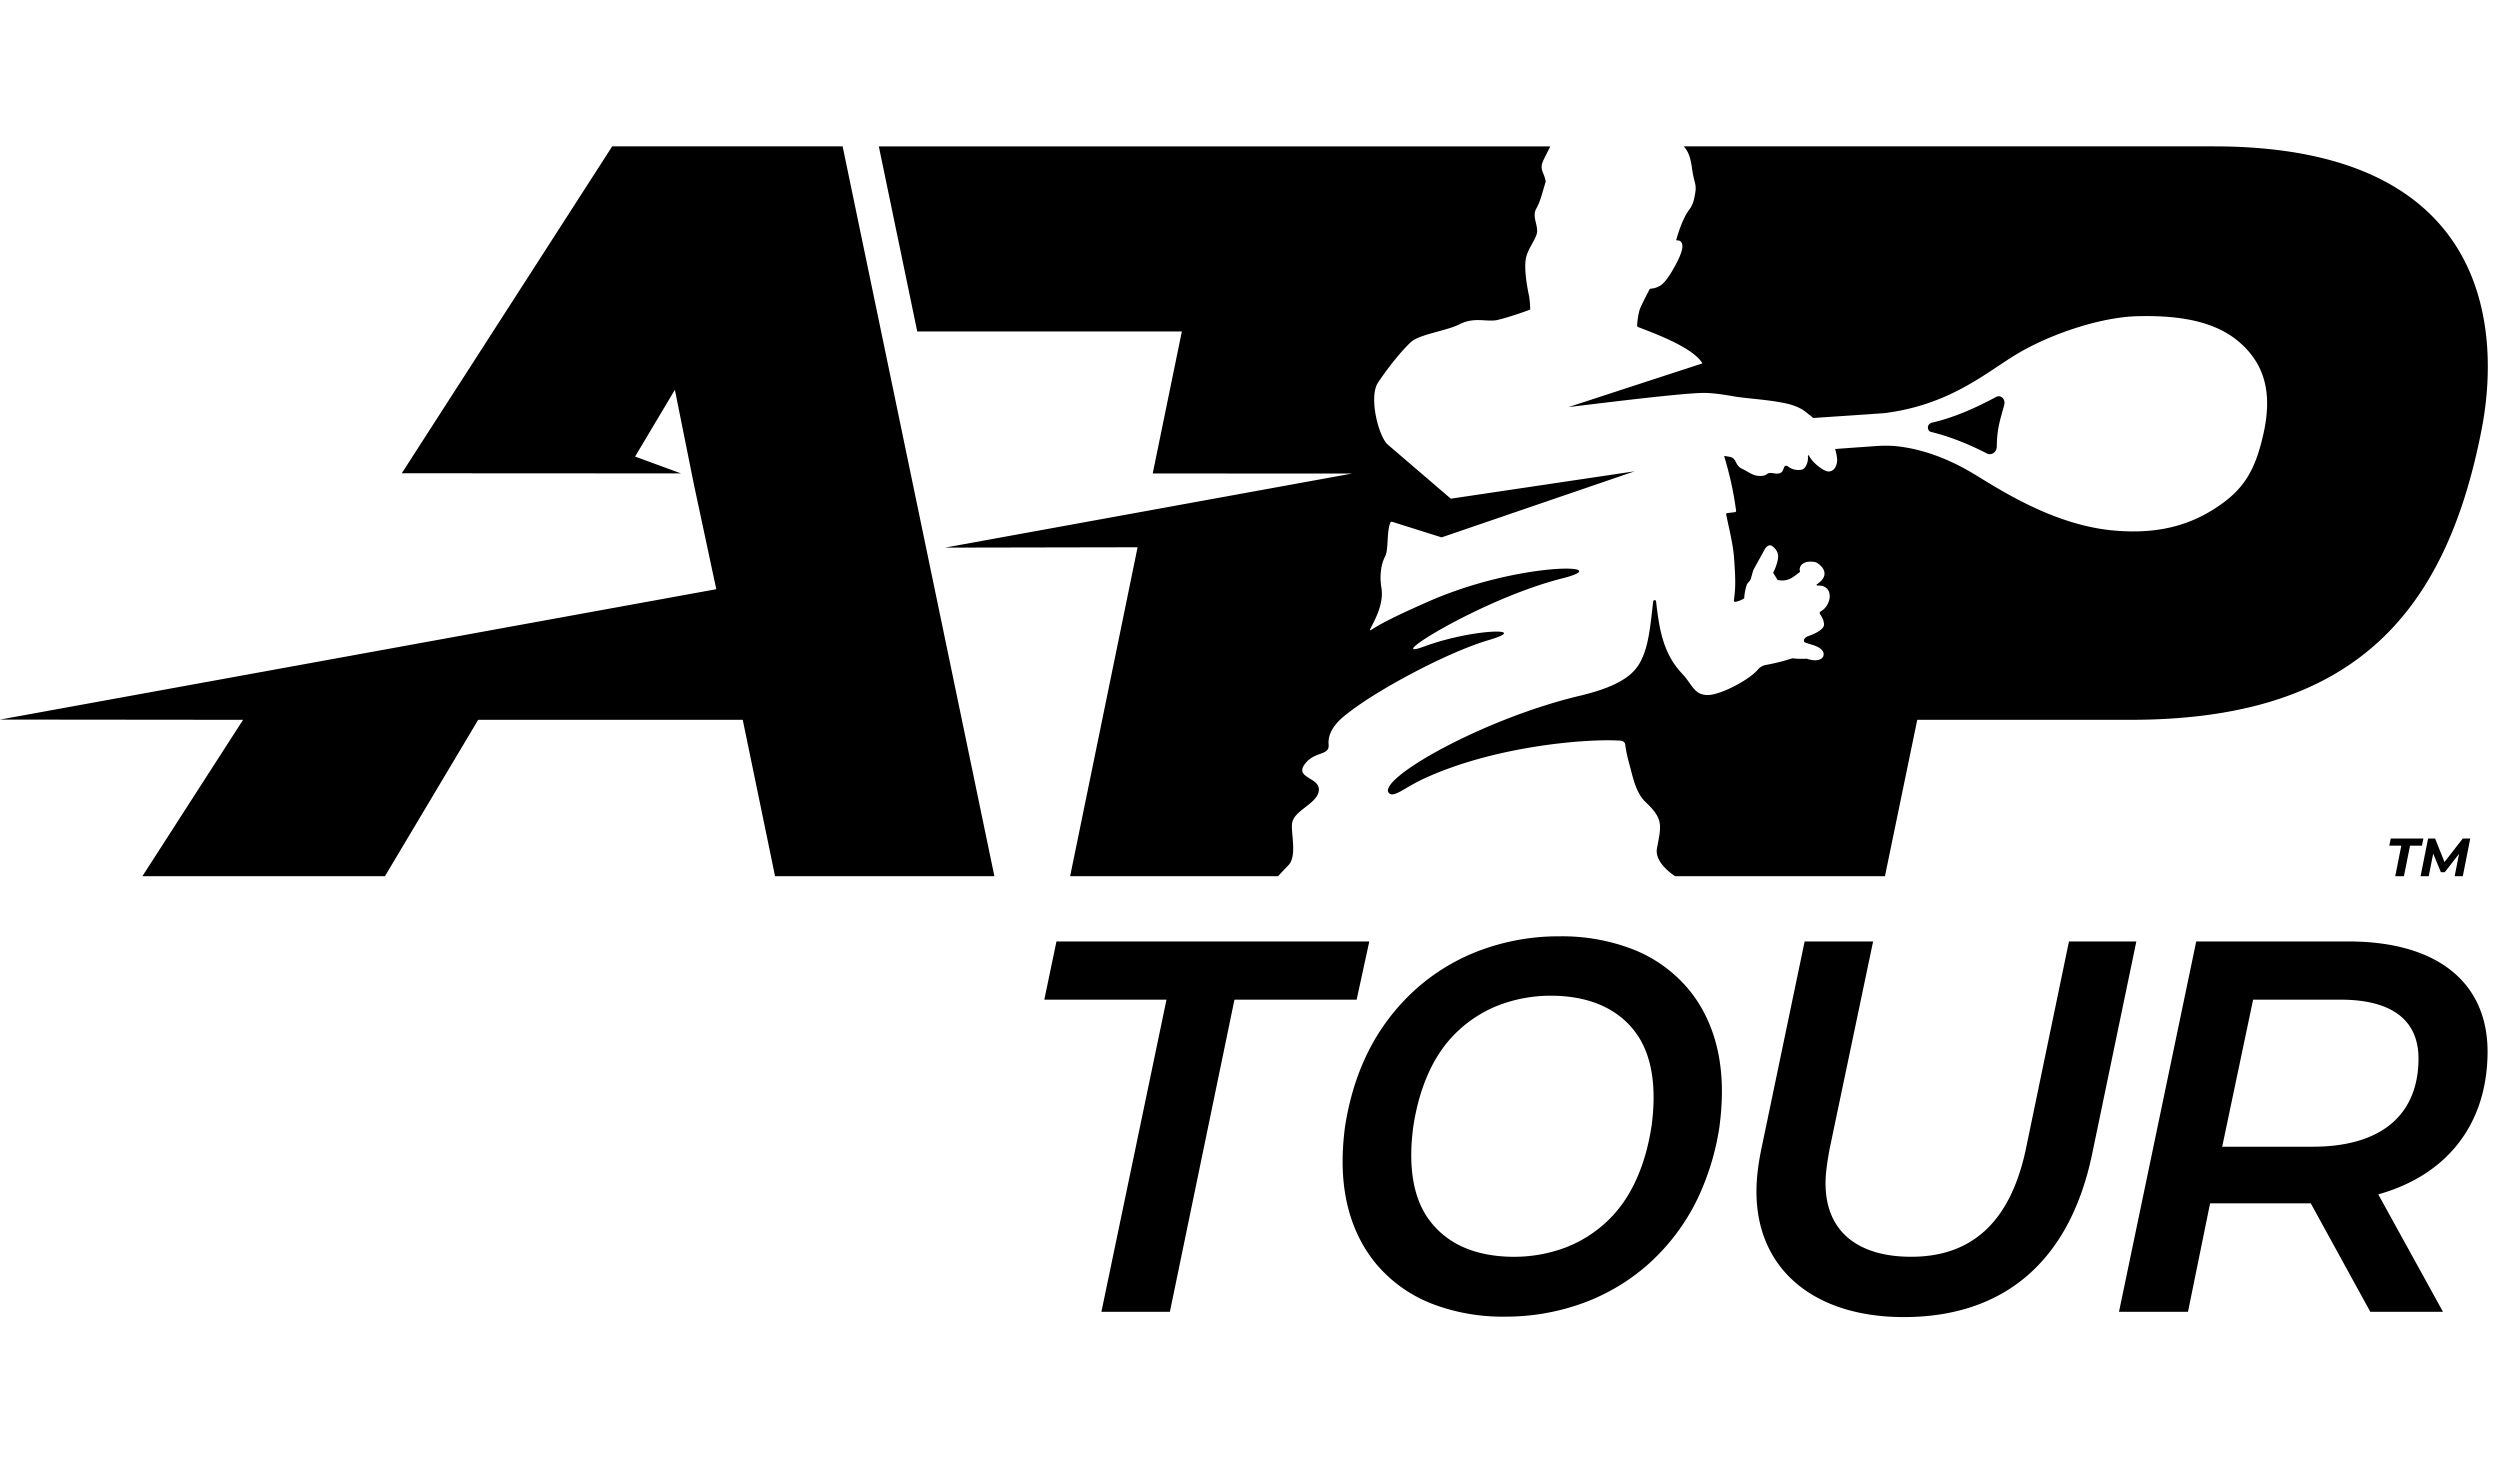
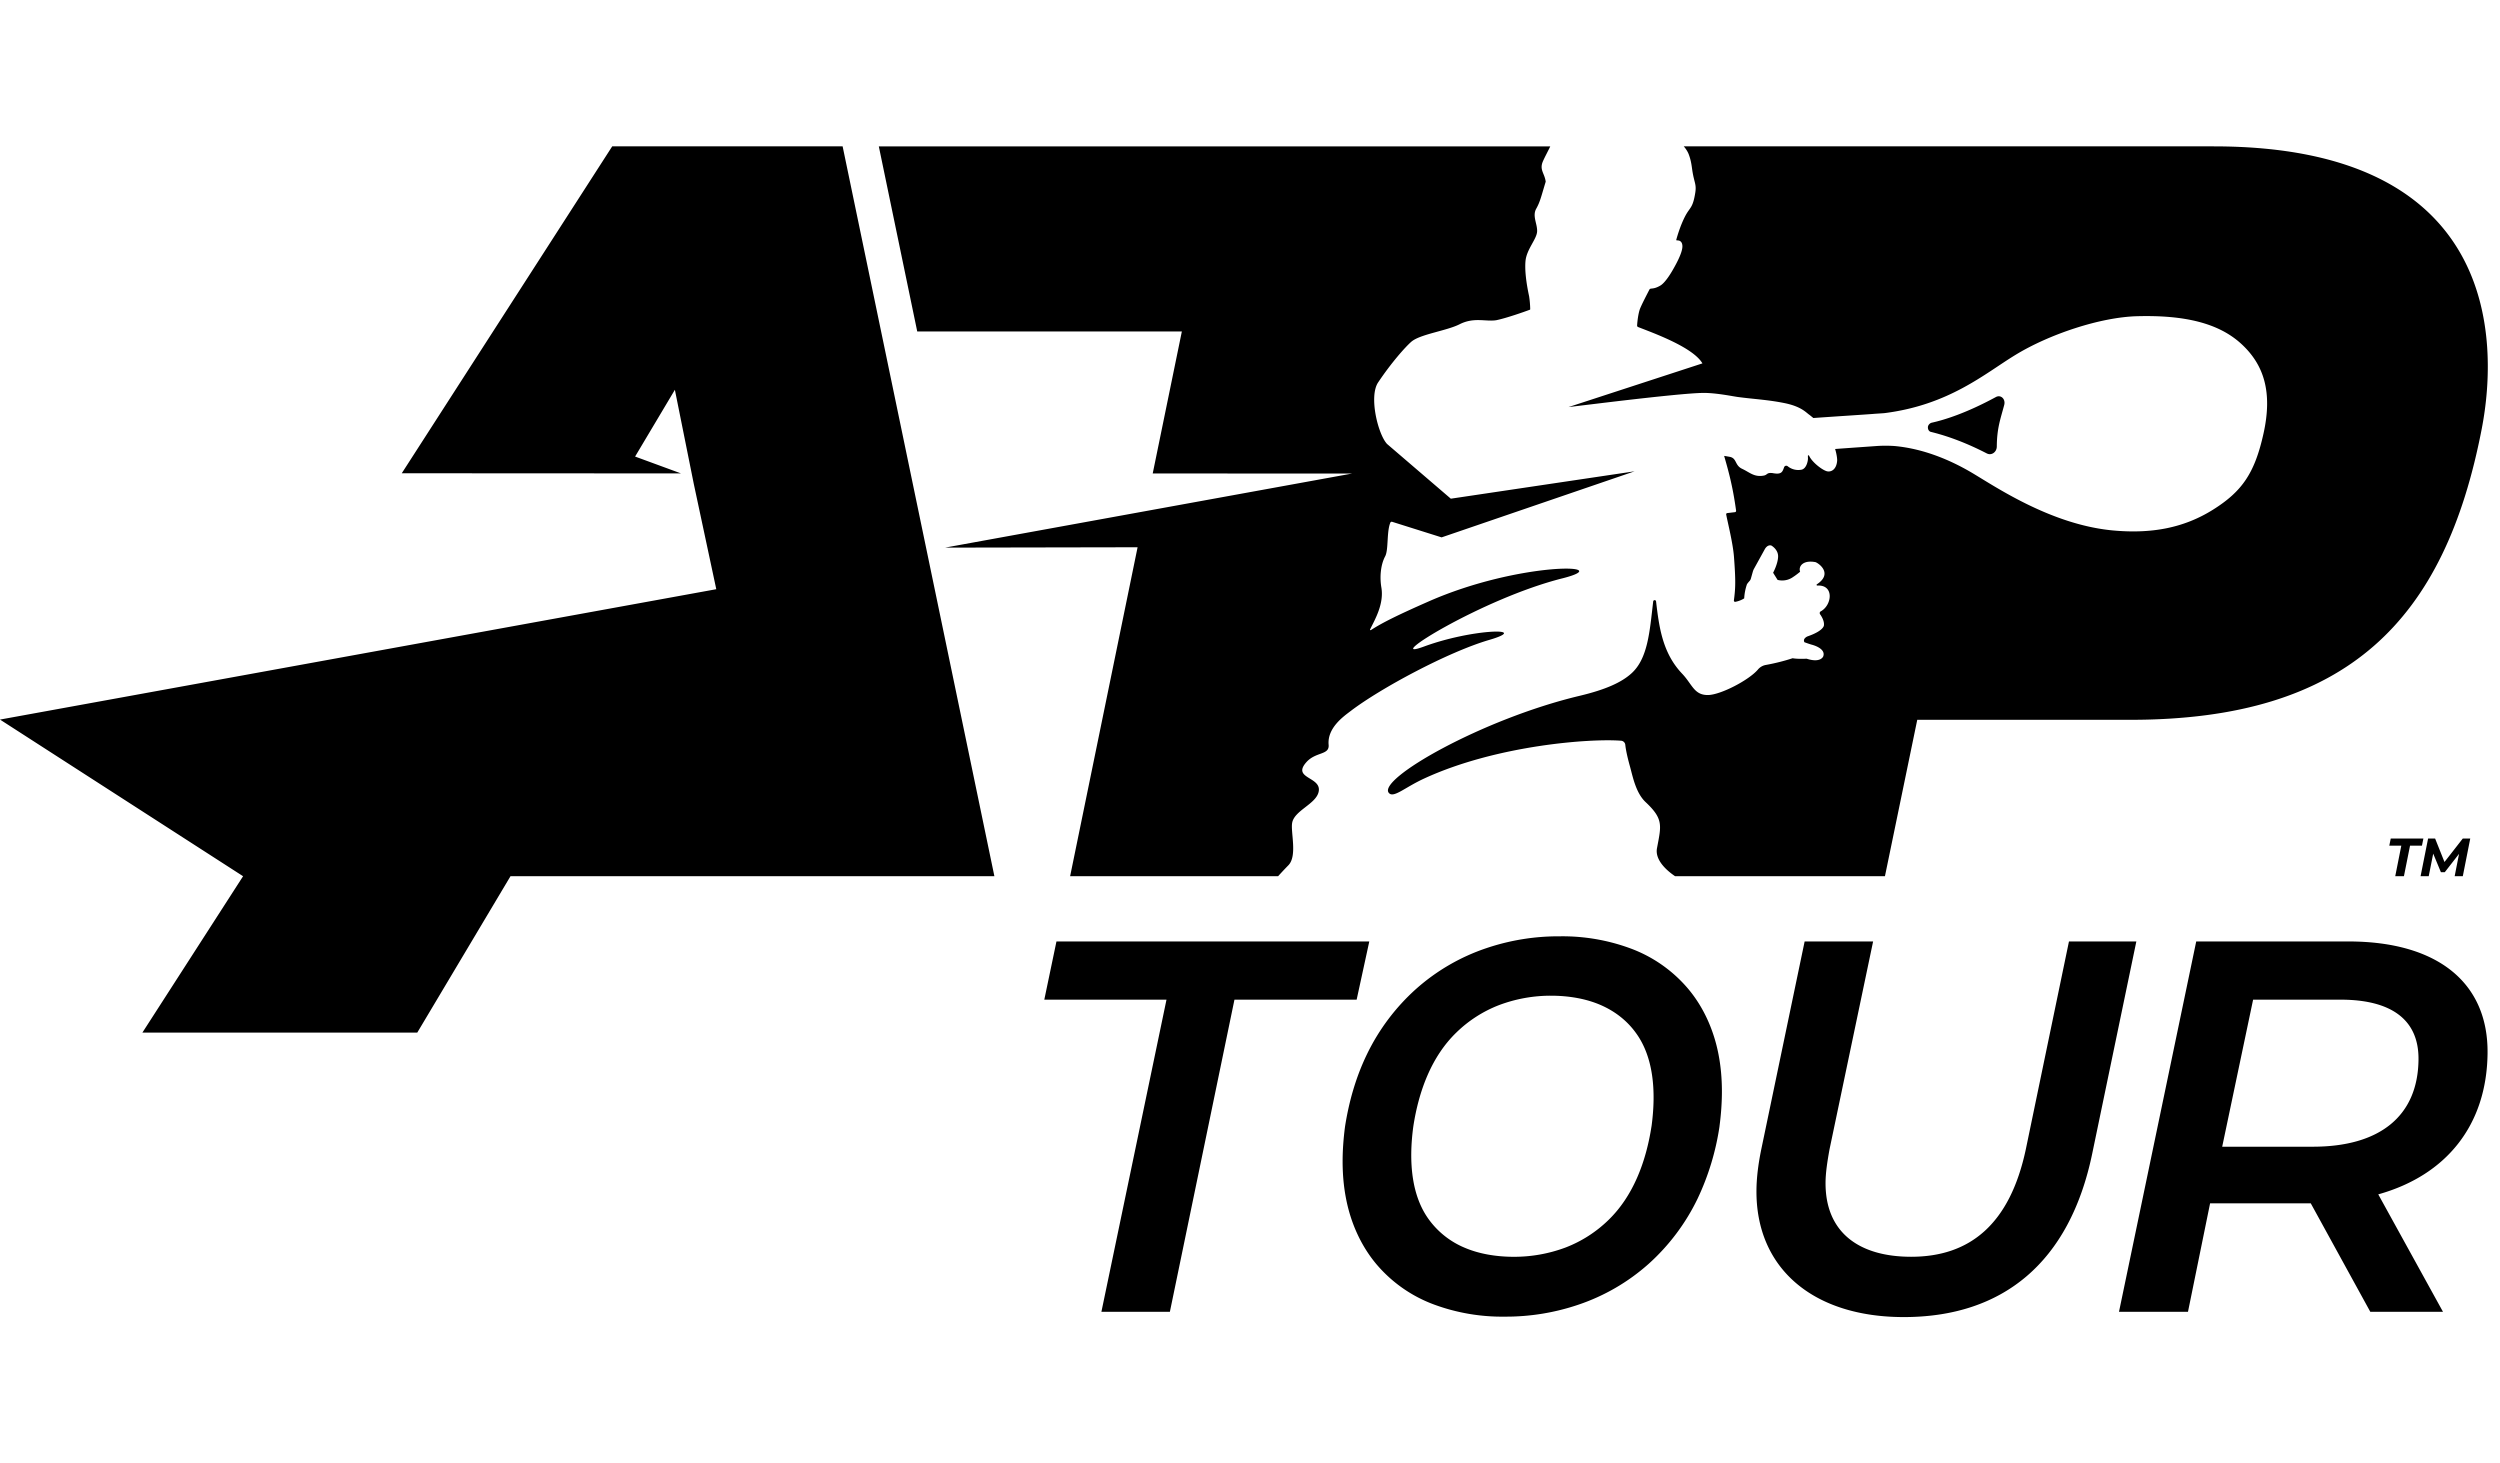
<svg xmlns="http://www.w3.org/2000/svg" viewBox="0 0 82 48" fill="none">
-   <path fill-rule="evenodd" clip-rule="evenodd" d="M38.261 32.789h-4.008l.399-1.91h10.261l-.415 1.91H40.49l-2.118 10.238h-2.246l2.135-10.238Zm19.351 6.246c.004-.416.06-.85.15-1.3l1.43-6.855h2.246l-1.43 6.82c-.072.398-.127.763-.13 1.075-.016 1.649 1.098 2.447 2.808 2.447 1.918 0 3.24-1.058 3.764-3.54l1.412-6.802h2.21l-1.447 6.958c-.742 3.575-2.934 5.362-6.182 5.362-2.971 0-4.855-1.596-4.831-4.165Zm21.715-4.285c.013-1.32-.914-1.961-2.555-1.961h-2.87l-1.014 4.823h2.974c2.177 0 3.448-.989 3.465-2.863Zm-1.32 4.425 2.123 3.852h-2.384l-1.953-3.558h-3.302l-.725 3.558h-2.263l2.533-12.147h4.996c2.92 0 4.582 1.354 4.56 3.661-.022 2.36-1.35 4.009-3.585 4.634Zm-23.837-2.23c.16-1.181.056-2.295-.519-3.074-.283-.39-.674-.7-1.151-.907-.477-.207-1.035-.303-1.619-.305a4.807 4.807 0 0 0-1.706.306 4.143 4.143 0 0 0-1.413.908c-.8.778-1.224 1.892-1.405 3.072-.16 1.18-.055 2.293.52 3.068a2.77 2.77 0 0 0 1.149.906c.476.206 1.032.302 1.616.304a4.81 4.81 0 0 0 1.704-.303 4.145 4.145 0 0 0 1.413-.905c.8-.776 1.228-1.889 1.41-3.07Zm2.23 0a8.412 8.412 0 0 1-.717 2.367 6.919 6.919 0 0 1-1.61 2.145 6.662 6.662 0 0 1-2.302 1.337 7.384 7.384 0 0 1-2.413.392 6.434 6.434 0 0 1-2.301-.39 4.535 4.535 0 0 1-1.917-1.338c-.51-.61-.84-1.364-.99-2.145-.153-.784-.135-1.588-.032-2.368.123-.78.34-1.584.719-2.367a6.92 6.92 0 0 1 1.613-2.143 6.661 6.661 0 0 1 2.302-1.335 7.387 7.387 0 0 1 2.411-.389 6.434 6.434 0 0 1 2.298.39 4.53 4.53 0 0 1 1.914 1.336c.51.608.84 1.361.991 2.142.153.783.136 1.586.033 2.366Zm8.772-22.071c.145.075.32-.04.323-.227.006-.604.114-.88.243-1.363.052-.194-.11-.35-.275-.26-.972.527-1.682.748-2.104.841-.046.01-.124.067-.124.153s.049.136.094.147c.41.1 1.04.295 1.843.71ZM41.922 28.74c.095-.106.206-.225.338-.36.3-.31.066-1.095.124-1.396.076-.396.756-.604.862-.991.144-.526-.892-.436-.397-.993.308-.348.76-.226.73-.569-.05-.555.49-.932.717-1.105.988-.754 3.206-1.943 4.549-2.336 1.408-.412-.533-.374-2.139.217-1.458.538 1.888-1.568 4.536-2.236 1.886-.475-1.386-.568-4.4.764-.959.423-1.493.682-1.876.932-.016.01-.035-.006-.027-.023.15-.307.463-.831.37-1.374-.06-.355-.021-.75.124-1.022.115-.217.045-.803.17-1.105a.05.05 0 0 1 .062-.027l1.62.51 6.33-2.167-6.028.898-2.092-1.795c-.295-.316-.602-1.554-.293-2.018.441-.658.892-1.161 1.086-1.332.285-.25 1.156-.359 1.584-.575.478-.243.86-.079 1.205-.134.333-.068.922-.276 1.1-.343a.022.022 0 0 0 .014-.021 3.145 3.145 0 0 0-.036-.42c-.095-.442-.147-.86-.118-1.162.036-.378.363-.708.38-.959.015-.251-.166-.509-.028-.754.129-.228.163-.405.31-.885-.037-.285-.217-.386-.087-.678.069-.154.187-.372.237-.48H28.825l1.26 6.07h8.68l-.956 4.659 6.54.002-13.353 2.43 6.317-.012L35.1 28.74h6.822ZM72.614 4.8H55.227c.087.1.136.192.16.253.093.24.1.42.131.6.06.35.129.4.087.668-.082.518-.175.468-.333.773-.16.31-.261.663-.289.766-.004.015.008.027.023.026.056-.004.172.01.177.186.007.232-.26.685-.335.815-.076.13-.245.396-.389.48-.248.146-.325.062-.36.135-.037.074-.285.542-.322.67-.047.16-.07.356-.08.502a.052.052 0 0 0 .033.053c.498.196 1.798.66 2.11 1.192l-4.393 1.433c.614-.073 1.29-.157 1.887-.226.818-.094 2.142-.242 2.568-.238.42.003.943.113 1.096.133.515.07.973.088 1.53.2.557.113.71.31.815.382.024.016.135.108.135.108.679-.048 1.726-.115 1.949-.133.113-.01.345-.022.39-.028 2.114-.27 3.272-1.287 4.282-1.904 1.117-.684 2.795-1.242 3.997-1.274 1.553-.042 2.67.223 3.414.903.744.68 1.035 1.578.735 2.936-.288 1.308-.704 1.91-1.665 2.511-.96.6-2.021.792-3.273.677-2.087-.193-3.952-1.502-4.69-1.928-.633-.366-1.504-.754-2.484-.842a4.326 4.326 0 0 0-.574 0c-.067.006-.864.06-1.367.098.058.19.069.34.067.375-.015.257-.157.38-.313.36-.142-.018-.501-.286-.605-.509-.01-.022-.042-.032-.042.004 0 .04.005.081 0 .119-.007.07-.05.284-.2.328a.551.551 0 0 1-.461-.11.075.075 0 0 0-.12.033c-.054.155-.086.248-.38.19-.2-.021-.158.058-.286.082-.313.06-.464-.107-.711-.222-.248-.115-.166-.351-.412-.394-.048-.008-.13-.024-.177-.029.122.43.278.953.392 1.797a.043.043 0 0 1-.037.048l-.252.03a.04.04 0 0 0-.036.047c.064.327.22.94.255 1.382.061.802.05 1.038-.002 1.436-.004.027.02.052.048.046a.835.835 0 0 0 .29-.114 1.71 1.71 0 0 1 .091-.465c.026-.037.053-.07.082-.102a.195.195 0 0 0 .045-.079l.065-.231a.467.467 0 0 1 .042-.1l.344-.624s.08-.17.22-.132c0 0 .228.125.223.363-.006.239-.164.53-.164.53l.146.234s.264.087.52-.102c0 0 .074-.044.22-.165-.063-.173.09-.395.508-.314.144.061.554.388.042.726-.02.013-.009.043.014.042.559-.034.488.643.11.847-.034.018-.04.062-.02.093.058.081.143.228.127.363 0 0 .003.178-.54.364 0 0-.166.068-.1.191.066.024.138.05.223.076 0 0 .491.112.395.386 0 0-.079.23-.545.078 0 0-.283.017-.46-.015a6.651 6.651 0 0 1-.887.222.439.439 0 0 0-.252.15c0 .002-.002.003-.003.004-.301.348-1.222.826-1.634.831-.457.005-.515-.35-.848-.7-.646-.68-.756-1.53-.855-2.37-.006-.057-.087-.056-.094 0-.116.988-.173 1.876-.718 2.364-.332.298-.852.531-1.696.732-3.201.763-6.646 2.737-6.256 3.186.154.177.516-.177 1.148-.469 2.387-1.103 5.477-1.323 6.471-1.244a.15.15 0 0 1 .136.136c.012.12.05.338.153.708.087.309.186.861.512 1.168.595.559.514.766.374 1.515-.092.491.576.899.593.917h6.884l1.06-5.13h6.987c7.142 0 10.317-3.275 11.529-9.549.563-2.916.545-9.26-8.787-9.26Zm-44.976 0 4.978 23.94h-7.194l-1.06-5.13h-8.678l-3.058 5.13H4.67l3.303-5.13L0 23.602l23.494-4.276-.737-3.45-.621-3.091-1.305 2.19 1.506.553-9.159-.005L20.081 4.8h7.557Zm53.386 22.705-.244 1.234h-.267l.144-.733-.469.603h-.126l-.253-.61-.147.74h-.267l.246-1.234h.231l.307.769.6-.77h.245Zm-2.261.233h-.394l.047-.233h1.071l-.047.233h-.391l-.2 1.001h-.285l.199-1.002Z" fill="#000" />
+   <path fill-rule="evenodd" clip-rule="evenodd" d="M38.261 32.789h-4.008l.399-1.91h10.261l-.415 1.91H40.49l-2.118 10.238h-2.246l2.135-10.238Zm19.351 6.246c.004-.416.06-.85.15-1.3l1.43-6.855h2.246l-1.43 6.82c-.072.398-.127.763-.13 1.075-.016 1.649 1.098 2.447 2.808 2.447 1.918 0 3.24-1.058 3.764-3.54l1.412-6.802h2.21l-1.447 6.958c-.742 3.575-2.934 5.362-6.182 5.362-2.971 0-4.855-1.596-4.831-4.165Zm21.715-4.285c.013-1.32-.914-1.961-2.555-1.961h-2.87l-1.014 4.823h2.974c2.177 0 3.448-.989 3.465-2.863Zm-1.32 4.425 2.123 3.852h-2.384l-1.953-3.558h-3.302l-.725 3.558h-2.263l2.533-12.147h4.996c2.92 0 4.582 1.354 4.56 3.661-.022 2.36-1.35 4.009-3.585 4.634Zm-23.837-2.23c.16-1.181.056-2.295-.519-3.074-.283-.39-.674-.7-1.151-.907-.477-.207-1.035-.303-1.619-.305a4.807 4.807 0 0 0-1.706.306 4.143 4.143 0 0 0-1.413.908c-.8.778-1.224 1.892-1.405 3.072-.16 1.18-.055 2.293.52 3.068a2.77 2.77 0 0 0 1.149.906c.476.206 1.032.302 1.616.304a4.81 4.81 0 0 0 1.704-.303 4.145 4.145 0 0 0 1.413-.905c.8-.776 1.228-1.889 1.41-3.07Zm2.23 0a8.412 8.412 0 0 1-.717 2.367 6.919 6.919 0 0 1-1.61 2.145 6.662 6.662 0 0 1-2.302 1.337 7.384 7.384 0 0 1-2.413.392 6.434 6.434 0 0 1-2.301-.39 4.535 4.535 0 0 1-1.917-1.338c-.51-.61-.84-1.364-.99-2.145-.153-.784-.135-1.588-.032-2.368.123-.78.34-1.584.719-2.367a6.92 6.92 0 0 1 1.613-2.143 6.661 6.661 0 0 1 2.302-1.335 7.387 7.387 0 0 1 2.411-.389 6.434 6.434 0 0 1 2.298.39 4.53 4.53 0 0 1 1.914 1.336c.51.608.84 1.361.991 2.142.153.783.136 1.586.033 2.366Zm8.772-22.071c.145.075.32-.04.323-.227.006-.604.114-.88.243-1.363.052-.194-.11-.35-.275-.26-.972.527-1.682.748-2.104.841-.046.01-.124.067-.124.153s.049.136.094.147c.41.1 1.04.295 1.843.71ZM41.922 28.74c.095-.106.206-.225.338-.36.3-.31.066-1.095.124-1.396.076-.396.756-.604.862-.991.144-.526-.892-.436-.397-.993.308-.348.76-.226.73-.569-.05-.555.49-.932.717-1.105.988-.754 3.206-1.943 4.549-2.336 1.408-.412-.533-.374-2.139.217-1.458.538 1.888-1.568 4.536-2.236 1.886-.475-1.386-.568-4.4.764-.959.423-1.493.682-1.876.932-.016.01-.035-.006-.027-.023.15-.307.463-.831.37-1.374-.06-.355-.021-.75.124-1.022.115-.217.045-.803.17-1.105a.05.05 0 0 1 .062-.027l1.62.51 6.33-2.167-6.028.898-2.092-1.795c-.295-.316-.602-1.554-.293-2.018.441-.658.892-1.161 1.086-1.332.285-.25 1.156-.359 1.584-.575.478-.243.86-.079 1.205-.134.333-.068.922-.276 1.1-.343a.022.022 0 0 0 .014-.021 3.145 3.145 0 0 0-.036-.42c-.095-.442-.147-.86-.118-1.162.036-.378.363-.708.38-.959.015-.251-.166-.509-.028-.754.129-.228.163-.405.31-.885-.037-.285-.217-.386-.087-.678.069-.154.187-.372.237-.48H28.825l1.26 6.07h8.68l-.956 4.659 6.54.002-13.353 2.43 6.317-.012L35.1 28.74h6.822ZM72.614 4.8H55.227c.087.1.136.192.16.253.093.24.1.42.131.6.06.35.129.4.087.668-.082.518-.175.468-.333.773-.16.31-.261.663-.289.766-.004.015.008.027.023.026.056-.004.172.01.177.186.007.232-.26.685-.335.815-.076.13-.245.396-.389.48-.248.146-.325.062-.36.135-.037.074-.285.542-.322.67-.047.16-.07.356-.08.502a.052.052 0 0 0 .033.053c.498.196 1.798.66 2.11 1.192l-4.393 1.433c.614-.073 1.29-.157 1.887-.226.818-.094 2.142-.242 2.568-.238.42.003.943.113 1.096.133.515.07.973.088 1.53.2.557.113.71.31.815.382.024.016.135.108.135.108.679-.048 1.726-.115 1.949-.133.113-.01.345-.022.39-.028 2.114-.27 3.272-1.287 4.282-1.904 1.117-.684 2.795-1.242 3.997-1.274 1.553-.042 2.67.223 3.414.903.744.68 1.035 1.578.735 2.936-.288 1.308-.704 1.91-1.665 2.511-.96.6-2.021.792-3.273.677-2.087-.193-3.952-1.502-4.69-1.928-.633-.366-1.504-.754-2.484-.842a4.326 4.326 0 0 0-.574 0c-.067.006-.864.06-1.367.098.058.19.069.34.067.375-.015.257-.157.38-.313.36-.142-.018-.501-.286-.605-.509-.01-.022-.042-.032-.042.004 0 .04.005.081 0 .119-.007.07-.05.284-.2.328a.551.551 0 0 1-.461-.11.075.075 0 0 0-.12.033c-.054.155-.086.248-.38.19-.2-.021-.158.058-.286.082-.313.06-.464-.107-.711-.222-.248-.115-.166-.351-.412-.394-.048-.008-.13-.024-.177-.029.122.43.278.953.392 1.797a.043.043 0 0 1-.037.048l-.252.03a.04.04 0 0 0-.036.047c.064.327.22.94.255 1.382.061.802.05 1.038-.002 1.436-.004.027.02.052.048.046a.835.835 0 0 0 .29-.114 1.71 1.71 0 0 1 .091-.465c.026-.037.053-.07.082-.102a.195.195 0 0 0 .045-.079l.065-.231a.467.467 0 0 1 .042-.1l.344-.624s.08-.17.22-.132c0 0 .228.125.223.363-.006.239-.164.53-.164.53l.146.234s.264.087.52-.102c0 0 .074-.044.22-.165-.063-.173.09-.395.508-.314.144.061.554.388.042.726-.02.013-.009.043.014.042.559-.034.488.643.11.847-.034.018-.04.062-.02.093.058.081.143.228.127.363 0 0 .003.178-.54.364 0 0-.166.068-.1.191.066.024.138.05.223.076 0 0 .491.112.395.386 0 0-.079.23-.545.078 0 0-.283.017-.46-.015a6.651 6.651 0 0 1-.887.222.439.439 0 0 0-.252.15c0 .002-.002.003-.003.004-.301.348-1.222.826-1.634.831-.457.005-.515-.35-.848-.7-.646-.68-.756-1.53-.855-2.37-.006-.057-.087-.056-.094 0-.116.988-.173 1.876-.718 2.364-.332.298-.852.531-1.696.732-3.201.763-6.646 2.737-6.256 3.186.154.177.516-.177 1.148-.469 2.387-1.103 5.477-1.323 6.471-1.244a.15.15 0 0 1 .136.136c.012.12.05.338.153.708.087.309.186.861.512 1.168.595.559.514.766.374 1.515-.092.491.576.899.593.917h6.884l1.06-5.13h6.987c7.142 0 10.317-3.275 11.529-9.549.563-2.916.545-9.26-8.787-9.26Zm-44.976 0 4.978 23.94h-7.194h-8.678l-3.058 5.13H4.67l3.303-5.13L0 23.602l23.494-4.276-.737-3.45-.621-3.091-1.305 2.19 1.506.553-9.159-.005L20.081 4.8h7.557Zm53.386 22.705-.244 1.234h-.267l.144-.733-.469.603h-.126l-.253-.61-.147.74h-.267l.246-1.234h.231l.307.769.6-.77h.245Zm-2.261.233h-.394l.047-.233h1.071l-.047.233h-.391l-.2 1.001h-.285l.199-1.002Z" fill="#000" />
</svg>